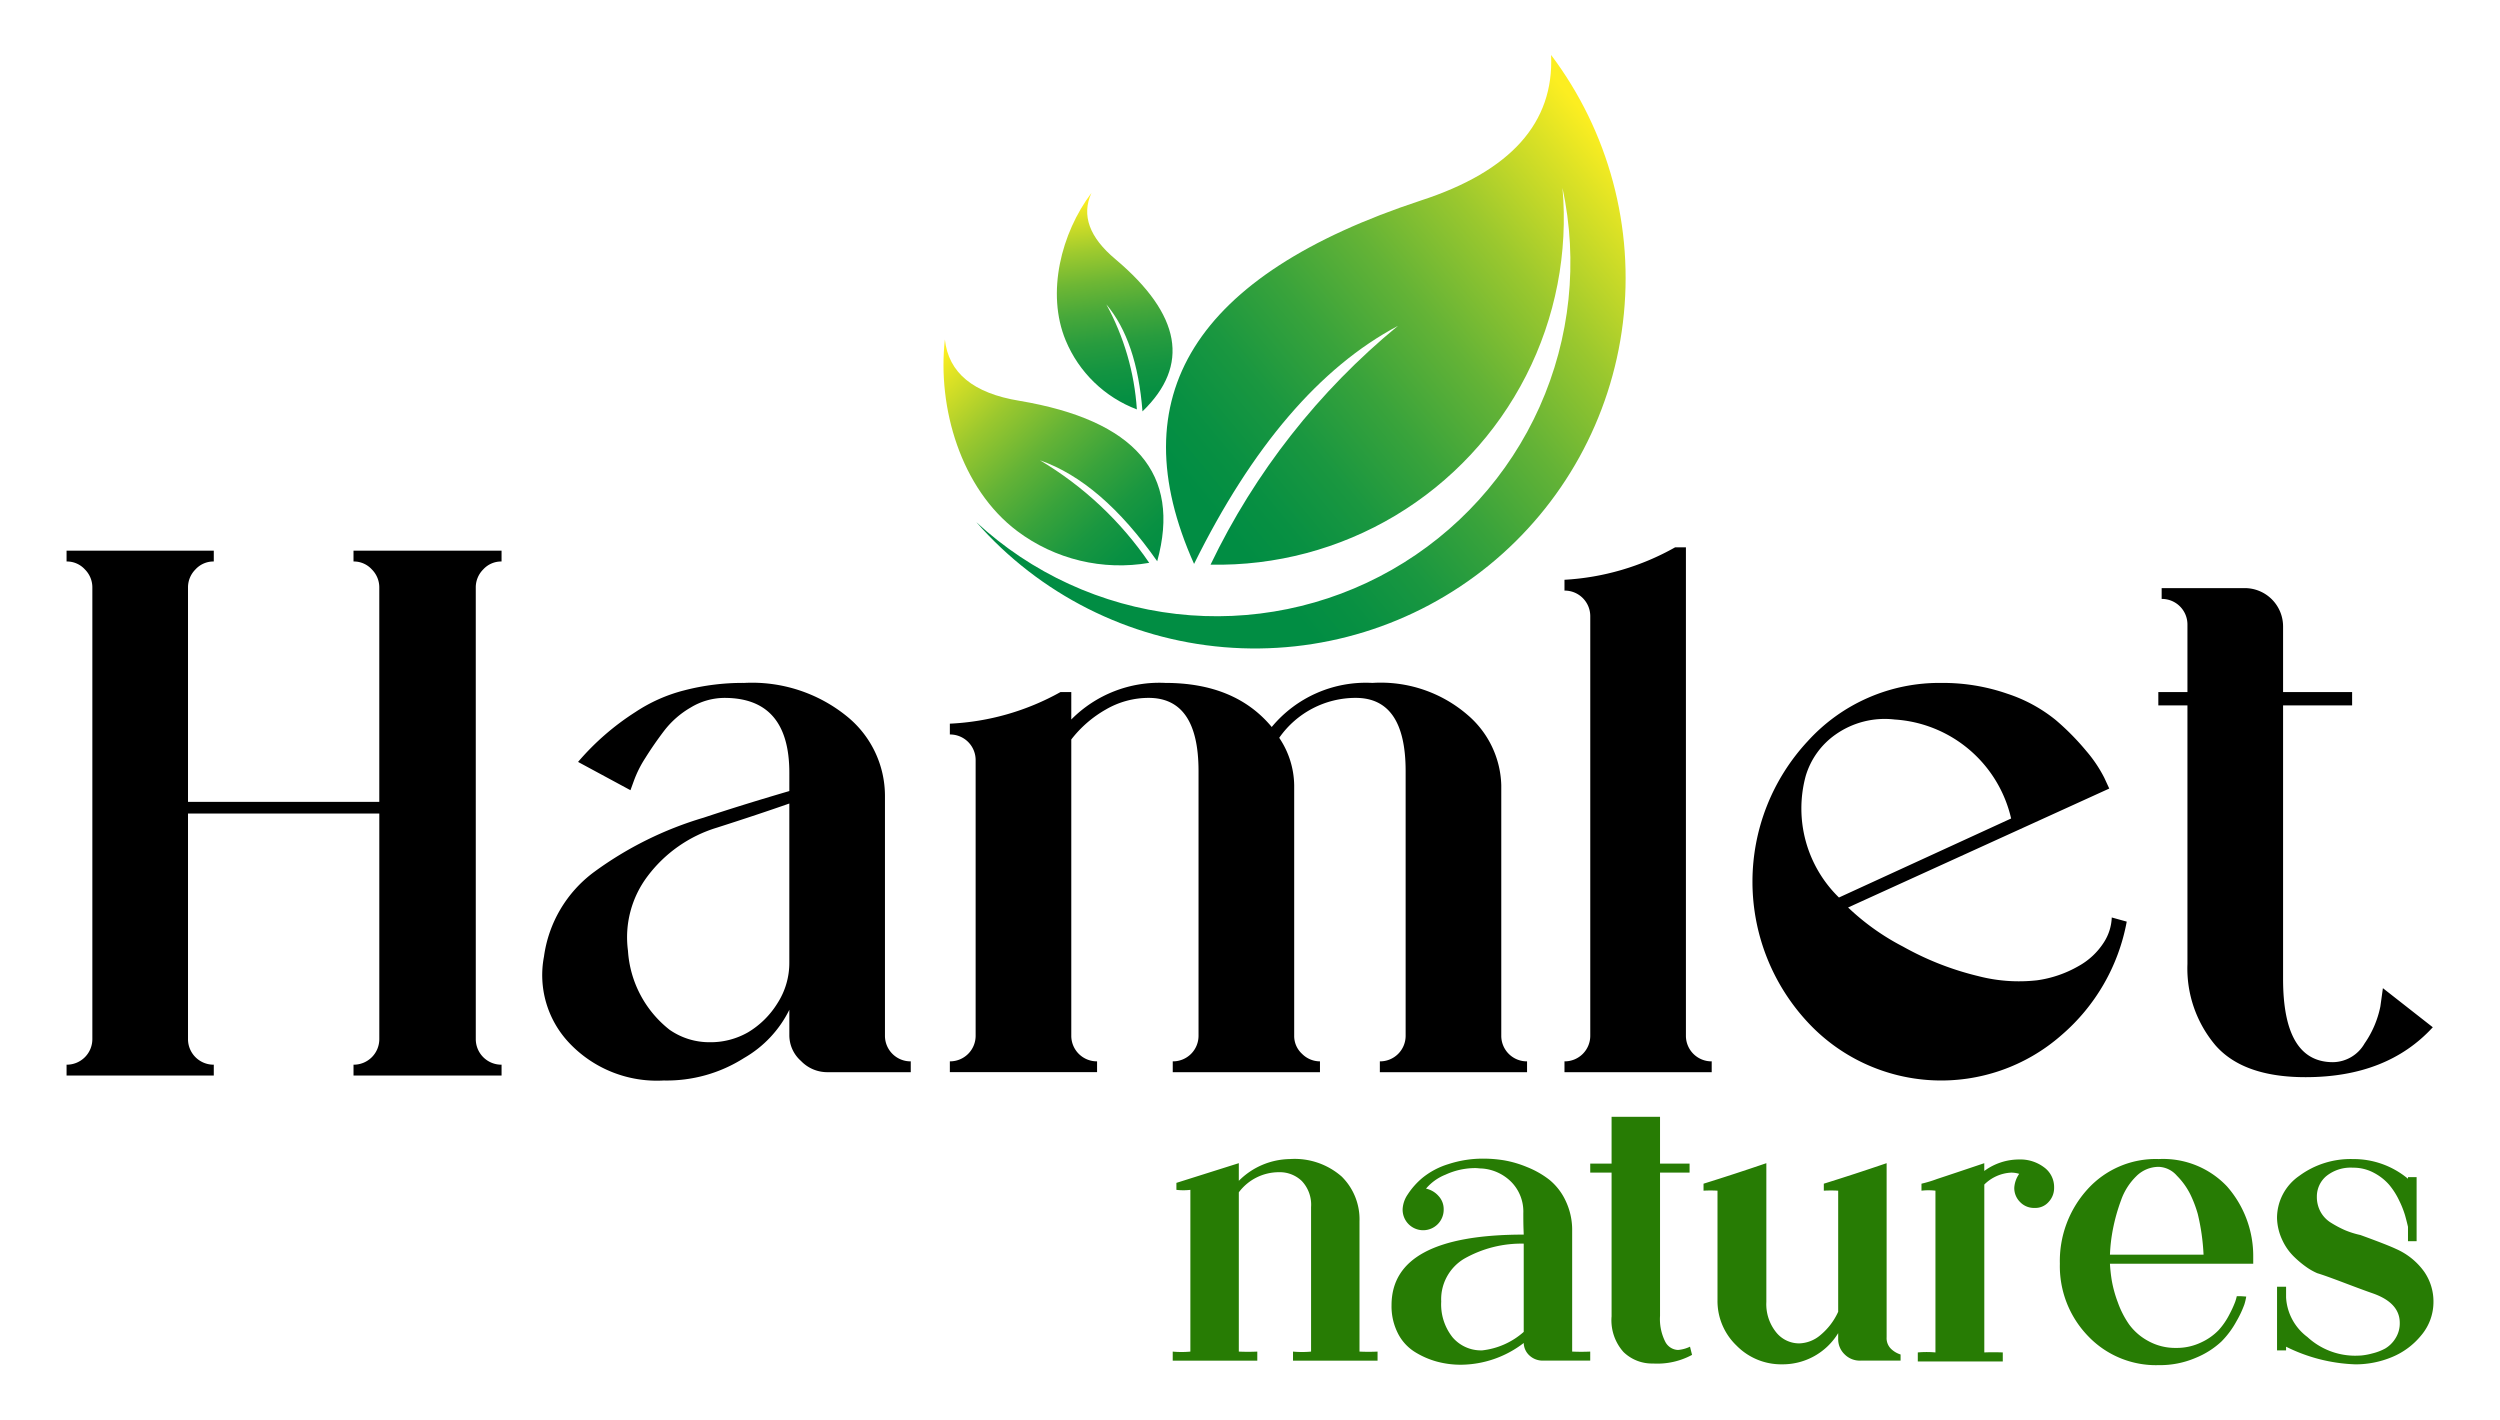
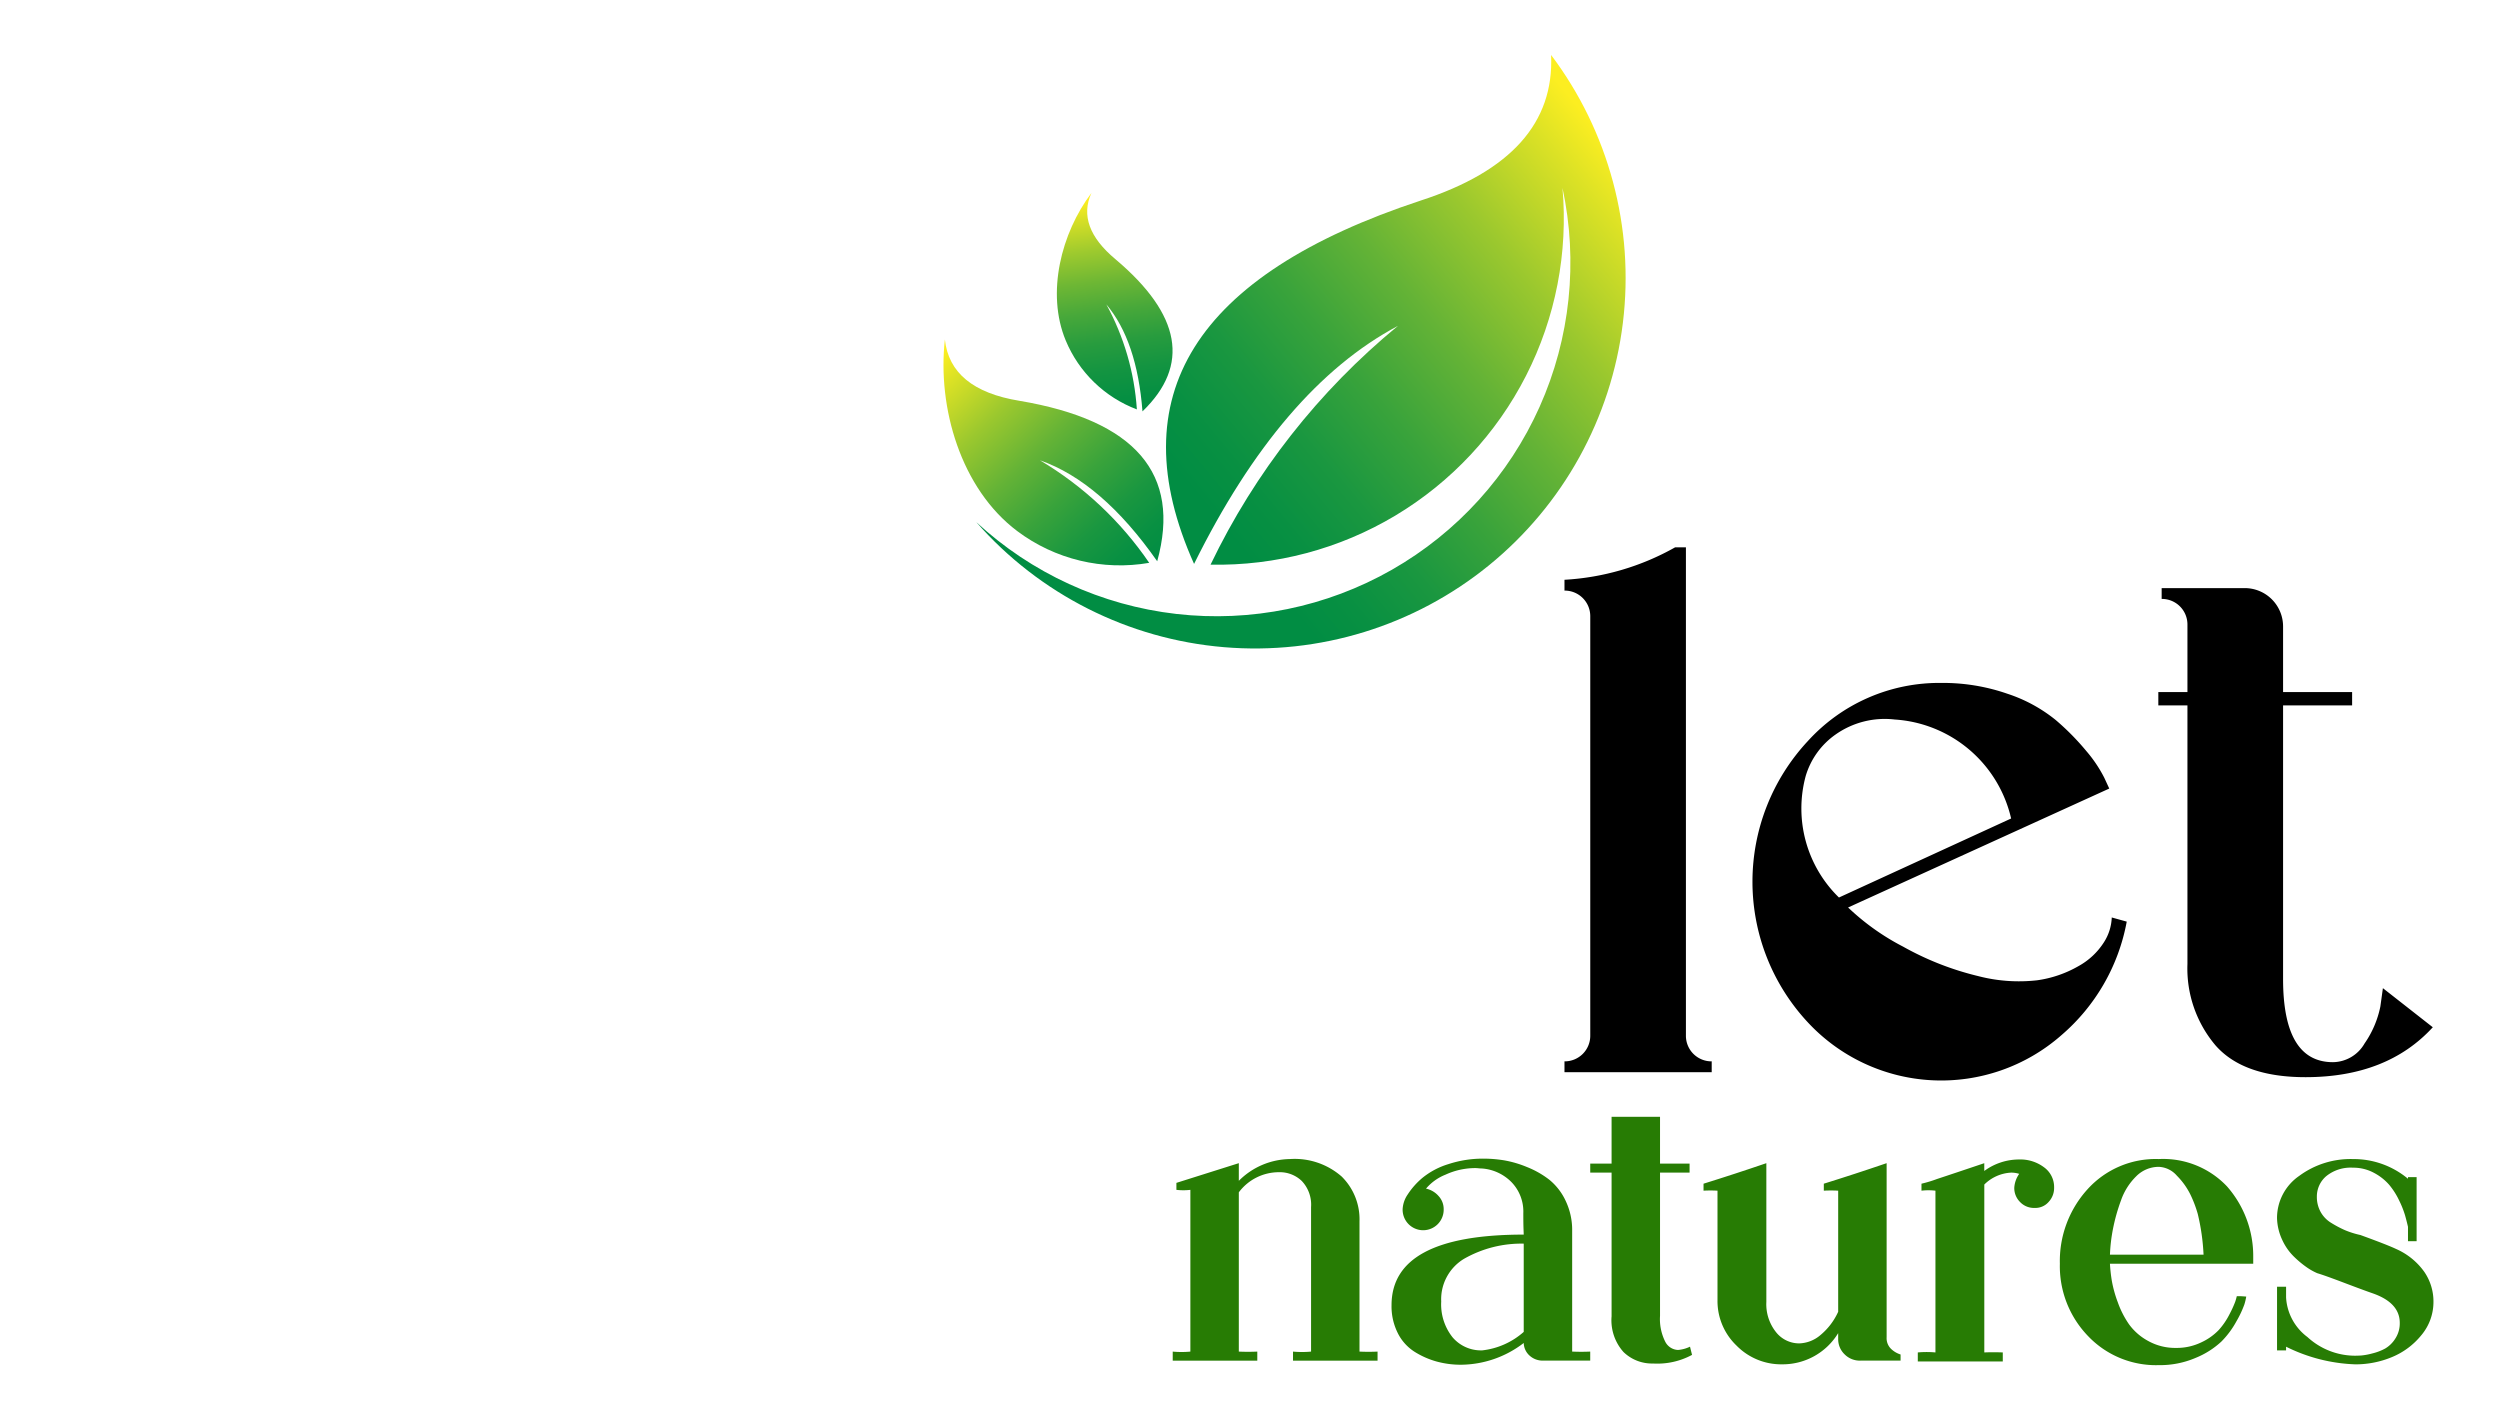
<svg xmlns="http://www.w3.org/2000/svg" width="169" height="96" viewBox="0 0 169 96">
  <defs>
    <style>.a,.i{fill:none;}.a{clip-rule:evenodd;}.b{fill:#277c04;}.c{clip-path:url(#a);}.d{fill:url(#b);}.e{clip-path:url(#c);}.f{fill:url(#d);}.g{clip-path:url(#e);}.h{fill:url(#f);}</style>
    <clipPath id="a">
      <path class="a" d="M94.498,22.032A47.464,47.464,0,0,0,81.833,38.171a23.412,23.412,0,0,0,23.791-25.468A23.919,23.919,0,0,1,65.998,35.297a25.053,25.053,0,0,0,38.856-31.581q.311,6.879-8.815,9.842-22.931,7.566-15.32,24.563,5.883-11.901,13.779-16.09" />
    </clipPath>
    <linearGradient id="b" x1="3038.878" y1="-133.256" x2="3074.051" y2="-162.412" gradientTransform="translate(-2958.584 166.095)" gradientUnits="userSpaceOnUse">
      <stop offset="0" stop-color="#018d43" />
      <stop offset="0.072" stop-color="#089042" />
      <stop offset="0.176" stop-color="#1a9740" />
      <stop offset="0.297" stop-color="#39a33b" />
      <stop offset="0.433" stop-color="#64b336" />
      <stop offset="0.581" stop-color="#9bc82e" />
      <stop offset="0.735" stop-color="#dde225" />
      <stop offset="0.803" stop-color="#fcee21" />
    </linearGradient>
    <clipPath id="c">
      <path class="a" d="M63.874,22.948q.362,3.382,5.039,4.146,11.76,1.981,9.314,10.847-3.761-5.37-7.929-6.826a23.442,23.442,0,0,1,7.389,6.933,11.562,11.562,0,0,1-8.918-2.144c-3.808-2.857-5.413-8.35-4.895-12.957" />
    </clipPath>
    <linearGradient id="d" x1="3036.74" y1="-128.184" x2="3018.907" y2="-147.627" gradientTransform="translate(-2958.584 166.095)" gradientUnits="userSpaceOnUse">
      <stop offset="0" stop-color="#018d43" />
      <stop offset="0.069" stop-color="#089042" />
      <stop offset="0.167" stop-color="#1a9740" />
      <stop offset="0.283" stop-color="#39a33b" />
      <stop offset="0.412" stop-color="#64b336" />
      <stop offset="0.553" stop-color="#9bc82e" />
      <stop offset="0.7" stop-color="#dde225" />
      <stop offset="0.765" stop-color="#fcee21" />
    </linearGradient>
    <clipPath id="e">
      <path class="a" d="M73.781,13.045q-1.03,2.261,1.627,4.481,6.658,5.618,1.824,10.284-.368-4.775-2.448-7.24a17.124,17.124,0,0,1,2.068,7.106,8.446,8.446,0,0,1-4.811-4.664c-1.332-3.212-.299-7.263,1.74-9.967" />
    </clipPath>
    <linearGradient id="f" x1="3035.253" y1="-137.481" x2="3033.052" y2="-154.063" gradientTransform="translate(-2958.584 166.095)" gradientUnits="userSpaceOnUse">
      <stop offset="0" stop-color="#018d43" />
      <stop offset="0.106" stop-color="#058f42" />
      <stop offset="0.221" stop-color="#139441" />
      <stop offset="0.34" stop-color="#289c3e" />
      <stop offset="0.462" stop-color="#47a83a" />
      <stop offset="0.587" stop-color="#6eb734" />
      <stop offset="0.714" stop-color="#9eca2e" />
      <stop offset="0.84" stop-color="#d6df26" />
      <stop offset="0.917" stop-color="#fcee21" />
    </linearGradient>
  </defs>
  <path class="b" d="M83.744,79.824a4.966,4.966,0,0,1,3.441-1.471,4.824,4.824,0,0,1,3.51,1.179,4.063,4.063,0,0,1,1.207,3.039v8.797q.61.028,1.221,0v.611H87.407v-.611a6.677,6.677,0,0,0,1.221,0V81.6a2.327,2.327,0,0,0-.624-1.762,2.144,2.144,0,0,0-1.54-.597,3.389,3.389,0,0,0-2.72,1.36V91.368q.61.028,1.249,0v.611H79.276v-.611a6.376,6.376,0,0,0,1.193,0V80.434a3.993,3.993,0,0,1-.944,0v-.472L83.744,78.63Z" />
  <path class="b" d="M102.171,79.907a3.121,3.121,0,0,0-1.97-.916c-.056,0-.134-.004-.236-.014s-.171-.014-.208-.014a4.794,4.794,0,0,0-2.04.444,3.334,3.334,0,0,0-1.318.944,1.567,1.567,0,0,1,.847.499,1.297,1.297,0,0,1,.347.888,1.388,1.388,0,1,1-2.775,0,1.935,1.935,0,0,1,.347-.999,5.06,5.06,0,0,1,.985-1.11,5.16,5.16,0,0,1,1.748-.93,7.503,7.503,0,0,1,2.414-.375,8.737,8.737,0,0,1,1.346.111,7.28,7.28,0,0,1,1.568.458,6.163,6.163,0,0,1,1.512.86,4.033,4.033,0,0,1,1.096,1.415,4.562,4.562,0,0,1,.444,2.04v8.159q.61.028,1.221,0v.611h-3.191a1.311,1.311,0,0,1-.902-.333,1.186,1.186,0,0,1-.402-.86,7.038,7.038,0,0,1-4.246,1.471,6.191,6.191,0,0,1-1.61-.208,5.617,5.617,0,0,1-1.498-.652,3.172,3.172,0,0,1-1.152-1.263,4.024,4.024,0,0,1-.43-1.901q0-4.773,8.936-4.773,0-.027-.014-.389t-.014-1.054A2.854,2.854,0,0,0,102.171,79.907Zm-4.745,8.076a3.579,3.579,0,0,0,.763,2.414,2.522,2.522,0,0,0,2.012.888,5.074,5.074,0,0,0,2.803-1.249V84.07a7.818,7.818,0,0,0-4.038,1.027A3.193,3.193,0,0,0,97.426,87.983Z" />
  <path class="b" d="M114.382,91.59a4.931,4.931,0,0,1-2.636.583,2.763,2.763,0,0,1-1.998-.777,3.22,3.22,0,0,1-.805-2.414V79.269H107.5v-.611h1.443V75.494h3.275v3.164h1.998v.611h-1.998v9.685a3.404,3.404,0,0,0,.347,1.734,1.012,1.012,0,0,0,.874.569,2.3,2.3,0,0,0,.805-.222Z" />
  <path class="b" d="M127.536,90.397a1.008,1.008,0,0,0,.319.805,1.619,1.619,0,0,0,.624.361v.416h-2.72a1.449,1.449,0,0,1-1.068-.43,1.416,1.416,0,0,1-.43-1.041v-.389a4.391,4.391,0,0,1-3.774,2.109,4.229,4.229,0,0,1-3.108-1.277,4.165,4.165,0,0,1-1.276-3.053V80.49a8.16,8.16,0,0,0-.944,0v-.472q2.137-.666,4.246-1.388v9.38a3.033,3.033,0,0,0,.652,2.04,1.995,1.995,0,0,0,1.568.763,2.306,2.306,0,0,0,1.429-.555,4.421,4.421,0,0,0,1.207-1.582V80.49a8.645,8.645,0,0,0-.971,0v-.472q2.137-.666,4.246-1.388Z" />
  <path class="b" d="M138.858,80.268v.056a1.369,1.369,0,0,1-.361.916,1.189,1.189,0,0,1-.944.416h-.028a1.294,1.294,0,0,1-.971-.402,1.329,1.329,0,0,1-.389-.957,1.821,1.821,0,0,1,.333-.944,1.749,1.749,0,0,0-.555-.083,2.766,2.766,0,0,0-1.804.805v11.35q.61-.027,1.249,0v.611h-5.745v-.611a6.445,6.445,0,0,1,1.193,0V80.49a4.045,4.045,0,0,0-.944,0v-.472a8.423,8.423,0,0,0,1.054-.319q1.054-.347,3.191-1.068v.527a3.961,3.961,0,0,1,2.359-.777,2.659,2.659,0,0,1,1.679.527A1.646,1.646,0,0,1,138.858,80.268Z" />
  <path class="b" d="M142.632,85.429a10.746,10.746,0,0,0,.125,1.138,8.189,8.189,0,0,0,.402,1.457,6.317,6.317,0,0,0,.763,1.499,3.869,3.869,0,0,0,1.29,1.124,3.756,3.756,0,0,0,1.887.472,3.822,3.822,0,0,0,1.707-.375,3.896,3.896,0,0,0,1.179-.833,4.829,4.829,0,0,0,.722-1.054,7.274,7.274,0,0,0,.389-.847,3.511,3.511,0,0,0,.111-.389h.167c.092,0,.25.01.472.028a4.112,4.112,0,0,1-.125.527,6.902,6.902,0,0,1-.527,1.124,6.016,6.016,0,0,1-1.027,1.388,5.691,5.691,0,0,1-1.721,1.096,6.117,6.117,0,0,1-2.511.499,6.337,6.337,0,0,1-4.801-1.984,6.798,6.798,0,0,1-1.887-4.87,7.213,7.213,0,0,1,1.859-5.023,6.211,6.211,0,0,1,4.829-2.054,5.943,5.943,0,0,1,4.607,1.845,7.121,7.121,0,0,1,1.776,4.787v.444Zm5.939-3.358a7.968,7.968,0,0,0-.513-1.346,4.857,4.857,0,0,0-.902-1.249,1.71,1.71,0,0,0-1.221-.597,2.144,2.144,0,0,0-1.526.638,4.213,4.213,0,0,0-1.027,1.623,12.484,12.484,0,0,0-.541,1.915,11.176,11.176,0,0,0-.208,1.762H148.96A14.551,14.551,0,0,0,148.571,82.072Z" />
  <path class="b" d="M153.927,82.349a3.458,3.458,0,0,1,1.499-2.858,5.837,5.837,0,0,1,3.635-1.138,5.734,5.734,0,0,1,3.719,1.332v-.111h.583v4.329h-.583v-.971q-.083-.36-.194-.763a6.491,6.491,0,0,0-.402-1.013,4.926,4.926,0,0,0-.68-1.068,3.558,3.558,0,0,0-1.027-.805,2.918,2.918,0,0,0-1.415-.347,2.622,2.622,0,0,0-1.804.569,1.804,1.804,0,0,0-.638,1.401,2.08,2.08,0,0,0,.25,1.013,1.996,1.996,0,0,0,.722.749,7.333,7.333,0,0,0,.916.486,5.893,5.893,0,0,0,1.055.333q1.831.666,2.414.944a4.615,4.615,0,0,1,1.901,1.54,3.54,3.54,0,0,1,.624,2.012,3.493,3.493,0,0,1-.819,2.276,5.016,5.016,0,0,1-1.998,1.485,6.389,6.389,0,0,1-2.456.486,11.319,11.319,0,0,1-4.69-1.193v.25h-.611V86.983h.611v.722a3.587,3.587,0,0,0,1.443,2.678A4.767,4.767,0,0,0,159.2,91.646q.167,0,.416-.014a4.409,4.409,0,0,0,.749-.139,3.58,3.58,0,0,0,.874-.333,2.018,2.018,0,0,0,.68-.666,1.882,1.882,0,0,0,.305-1.068q0-1.359-1.832-1.998-.639-.222-1.956-.722t-1.79-.638a4.077,4.077,0,0,1-.735-.416,6.799,6.799,0,0,1-.86-.722,3.772,3.772,0,0,1-.777-1.124A3.695,3.695,0,0,1,153.927,82.349Z" />
-   <path d="M32.163,70.23a1.728,1.728,0,0,0,1.743,1.743v.731H23.898v-.731a1.728,1.728,0,0,0,1.743-1.743V54.993H12.709V70.23a1.728,1.728,0,0,0,1.743,1.743v.731H4.5v-.731A1.728,1.728,0,0,0,6.243,70.23V39.7a1.713,1.713,0,0,0-.506-1.209A1.64,1.64,0,0,0,4.5,37.957v-.731h9.952v.731a1.639,1.639,0,0,0-1.237.534,1.713,1.713,0,0,0-.506,1.209v14.506H25.64V39.7a1.713,1.713,0,0,0-.506-1.209,1.64,1.64,0,0,0-1.237-.534v-.731h10.008v.731a1.639,1.639,0,0,0-1.237.534,1.713,1.713,0,0,0-.506,1.209Z" />
-   <path d="M61.567,71.748v.731H55.889a2.458,2.458,0,0,1-1.743-.759,2.325,2.325,0,0,1-.787-1.715V68.262a7.665,7.665,0,0,1-3.064,3.261,9.727,9.727,0,0,1-5.426,1.518,8.144,8.144,0,0,1-6.381-2.53,6.669,6.669,0,0,1-1.715-5.847,8.546,8.546,0,0,1,3.373-5.707,24.085,24.085,0,0,1,7.422-3.683q2.53-.844,5.791-1.799V52.238q0-5.06-4.386-5.06a4.428,4.428,0,0,0-2.277.647,6.127,6.127,0,0,0-1.799,1.574q-.704.928-1.265,1.827A7.61,7.61,0,0,0,42.844,52.8l-.225.618-3.542-1.912a17.435,17.435,0,0,1,3.879-3.373,10.761,10.761,0,0,1,3.289-1.462,15.665,15.665,0,0,1,4.076-.506,10.173,10.173,0,0,1,6.916,2.249,6.921,6.921,0,0,1,2.586,5.397V70.005a1.728,1.728,0,0,0,1.743,1.743Zm-8.209-6.691V54.318q-2.081.731-4.891,1.63a9.211,9.211,0,0,0-4.695,3.289A6.852,6.852,0,0,0,42.451,64.27a7.386,7.386,0,0,0,2.811,5.341,4.689,4.689,0,0,0,2.699.843,5.08,5.08,0,0,0,2.615-.675,5.893,5.893,0,0,0,1.968-1.94A5.038,5.038,0,0,0,53.358,65.057Z" />
-   <path d="M93.278,71.748a1.728,1.728,0,0,0,1.743-1.743V52.125q0-4.947-3.373-4.948a6.302,6.302,0,0,0-5.173,2.699,5.867,5.867,0,0,1,1.012,3.205V70.005a1.635,1.635,0,0,0,.534,1.237,1.711,1.711,0,0,0,1.209.506v.731H79.278v-.731a1.728,1.728,0,0,0,1.743-1.743V52.125q0-4.947-3.373-4.948a5.754,5.754,0,0,0-2.896.787,7.825,7.825,0,0,0-2.333,2.024v20.016a1.728,1.728,0,0,0,1.743,1.743v.731H64.21v-.731a1.728,1.728,0,0,0,1.743-1.743v-18.61a1.728,1.728,0,0,0-1.743-1.743V48.92a16.933,16.933,0,0,0,7.478-2.136h.731v1.855a8.37,8.37,0,0,1,6.353-2.474q4.723,0,7.197,2.98a8.266,8.266,0,0,1,6.803-2.98A8.979,8.979,0,0,1,99.209,48.33a6.47,6.47,0,0,1,2.277,4.751V70.005a1.728,1.728,0,0,0,1.743,1.743v.731H93.278Z" />
  <path d="M105.759,71.748a1.728,1.728,0,0,0,1.743-1.743V41.667a1.728,1.728,0,0,0-1.743-1.743v-.731a17.165,17.165,0,0,0,7.478-2.193h.731V70.005a1.728,1.728,0,0,0,1.743,1.743v.731h-9.952Z" />
  <path d="M142.755,62.021l1.012.281a13.285,13.285,0,0,1-4.414,7.675,12.308,12.308,0,0,1-17.148-.871,13.944,13.944,0,0,1,0-19.004,11.997,11.997,0,0,1,9.024-3.936,13.254,13.254,0,0,1,4.47.731,10.255,10.255,0,0,1,3.261,1.771,17.03,17.03,0,0,1,2.08,2.108,9.112,9.112,0,0,1,1.209,1.799l.337.731-17.655,8.04a16.078,16.078,0,0,0,3.711,2.643,19.88,19.88,0,0,0,5.088,1.996,10.929,10.929,0,0,0,3.992.281,7.746,7.746,0,0,0,2.783-.956,4.756,4.756,0,0,0,1.715-1.603A3.334,3.334,0,0,0,142.755,62.021Zm-20.691-9.558a8.401,8.401,0,0,0,2.249,8.209L135.952,55.33a8.642,8.642,0,0,0-7.872-6.691,5.766,5.766,0,0,0-3.992,1.012A5.241,5.241,0,0,0,122.064,52.463Z" />
  <path d="M161.084,66.8l3.373,2.643q-3.093,3.374-8.602,3.374-4.217,0-6.1-2.165a8.045,8.045,0,0,1-1.884-5.482V47.684h-1.968v-.9h1.968V42.23a1.728,1.728,0,0,0-1.743-1.743v-.731h5.622a2.592,2.592,0,0,1,2.586,2.586v4.442h4.667v.9h-4.667V66.181q0,5.623,3.373,5.622a2.499,2.499,0,0,0,2.136-1.265,6.692,6.692,0,0,0,1.068-2.502Z" />
  <g class="c">
    <rect class="d" x="65.998" y="3.716" width="46.966" height="43.017" />
  </g>
  <g class="e">
    <rect class="f" x="63.356" y="22.948" width="16.502" height="15.645" />
  </g>
  <g class="g">
    <rect class="h" x="70.71" y="13.045" width="9.745" height="14.765" />
  </g>
  <rect class="i" width="169" height="96" />
</svg>